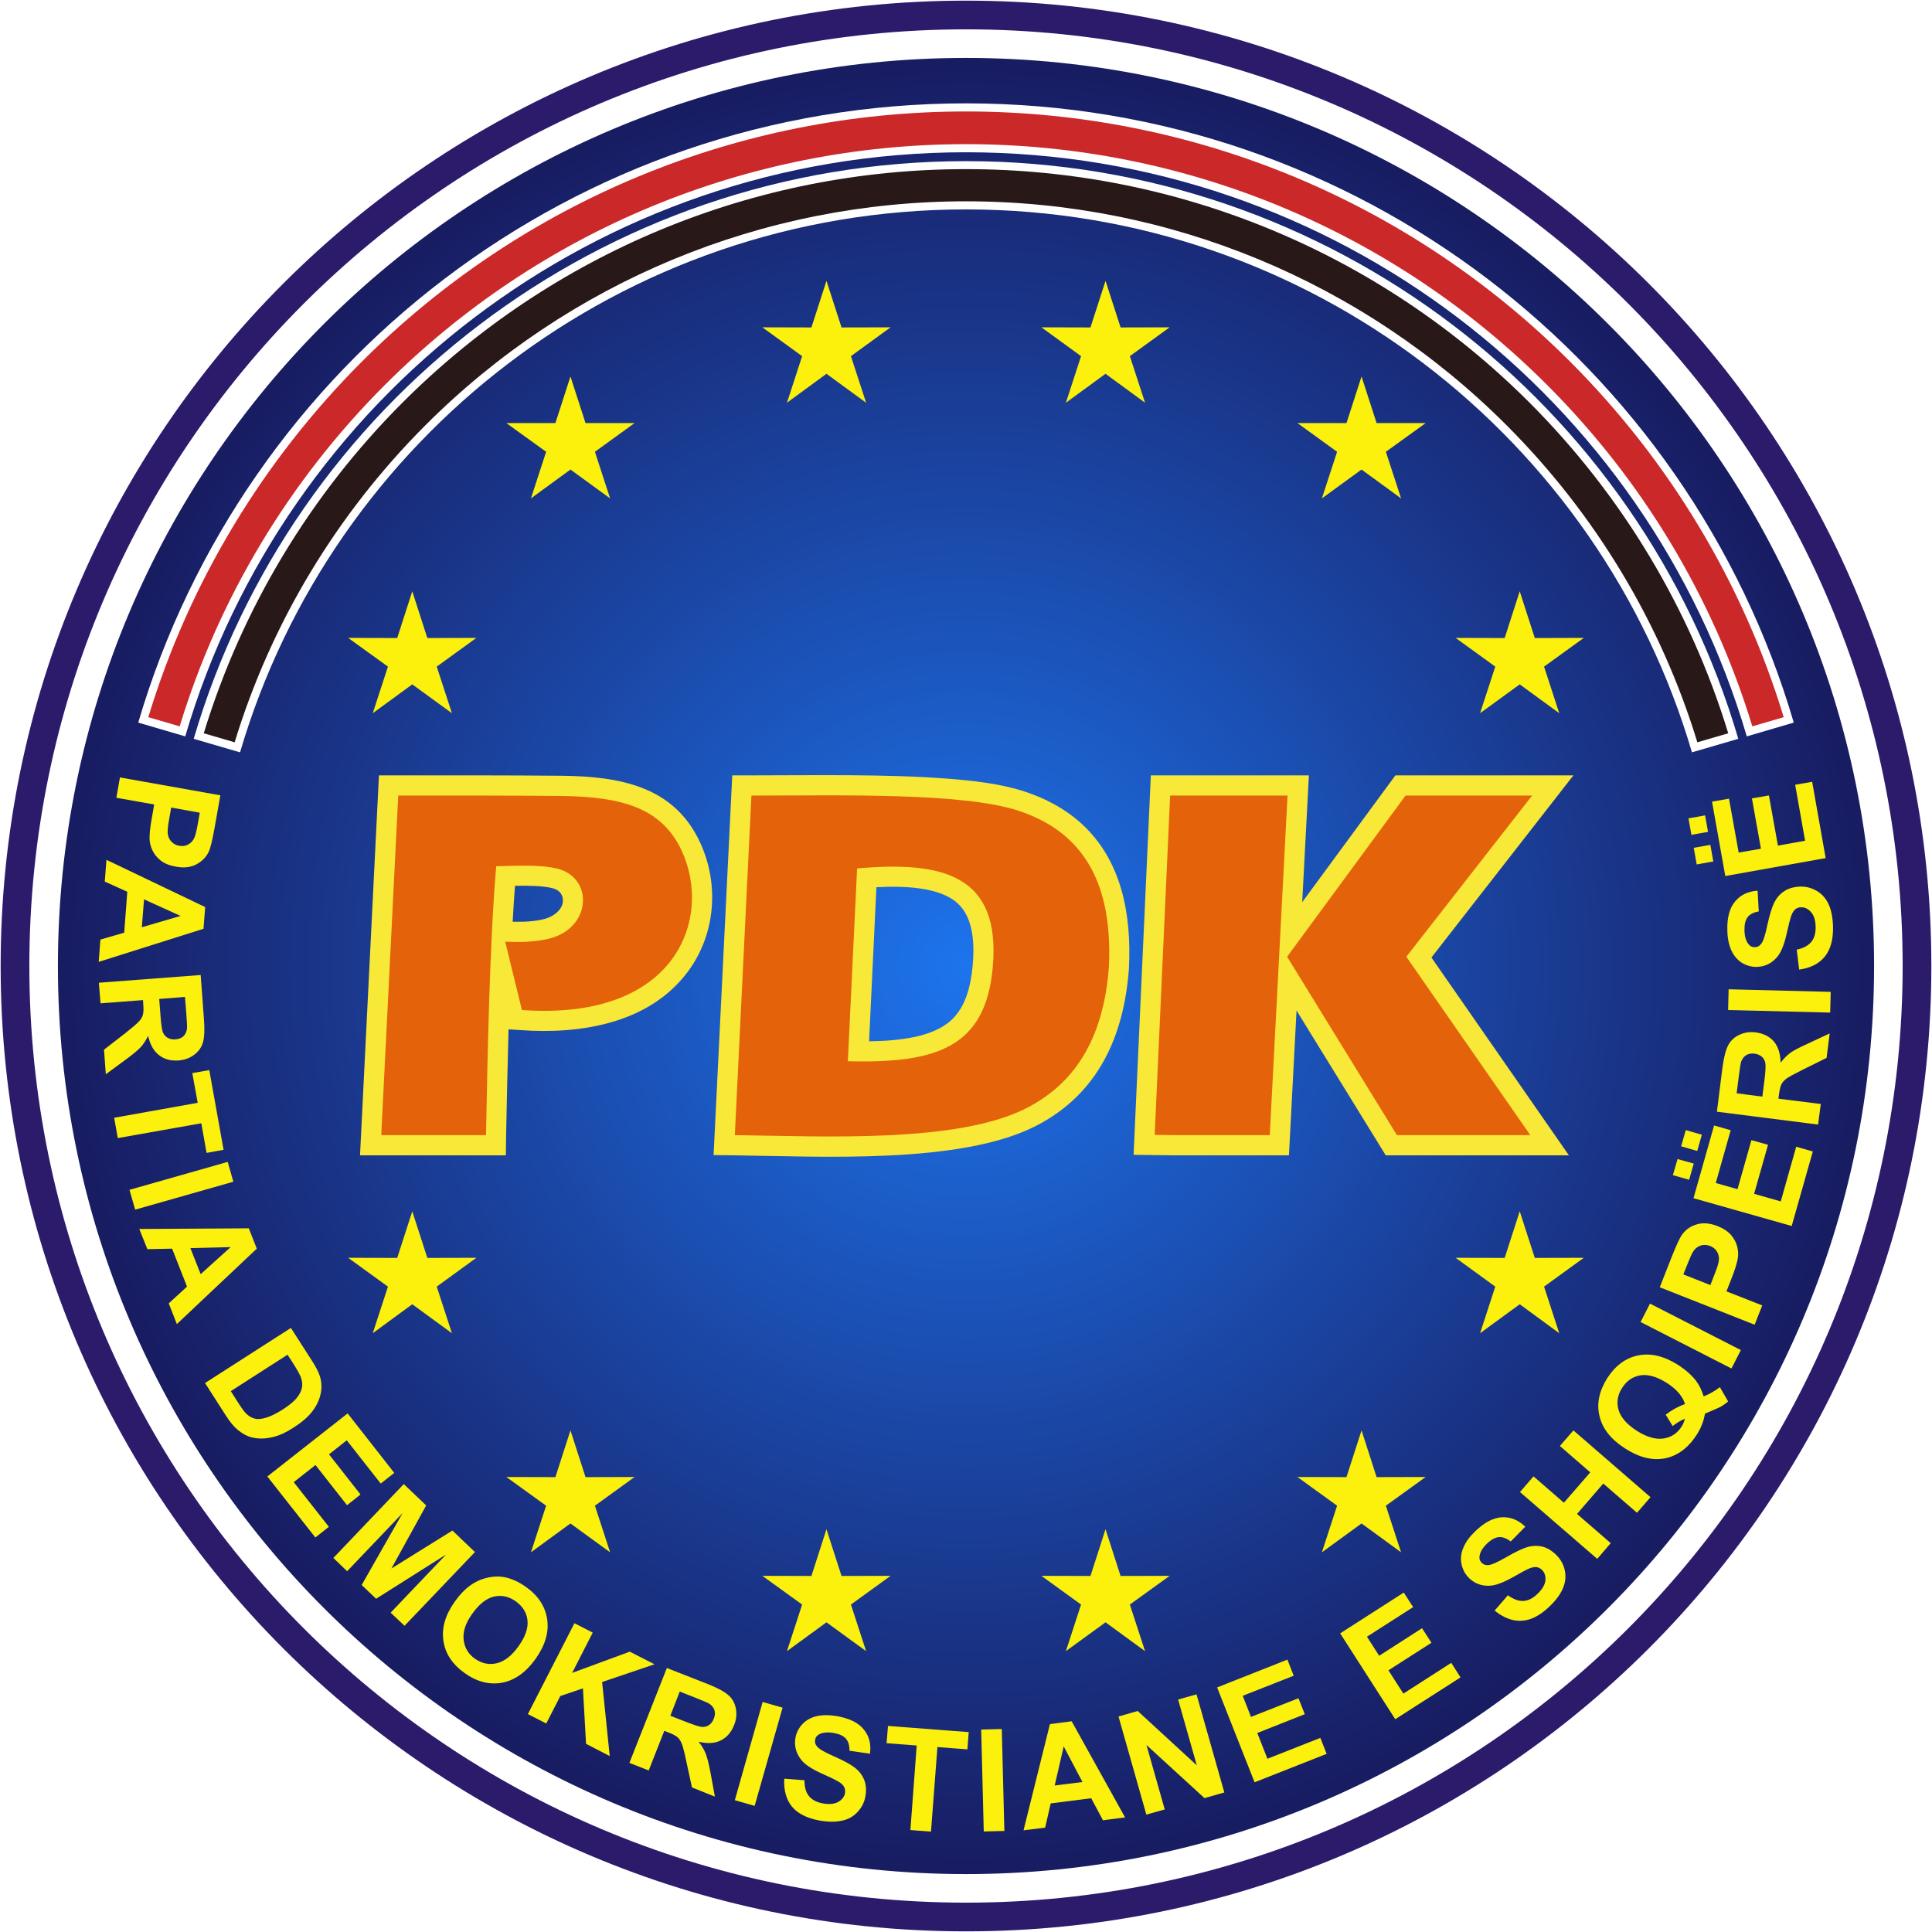
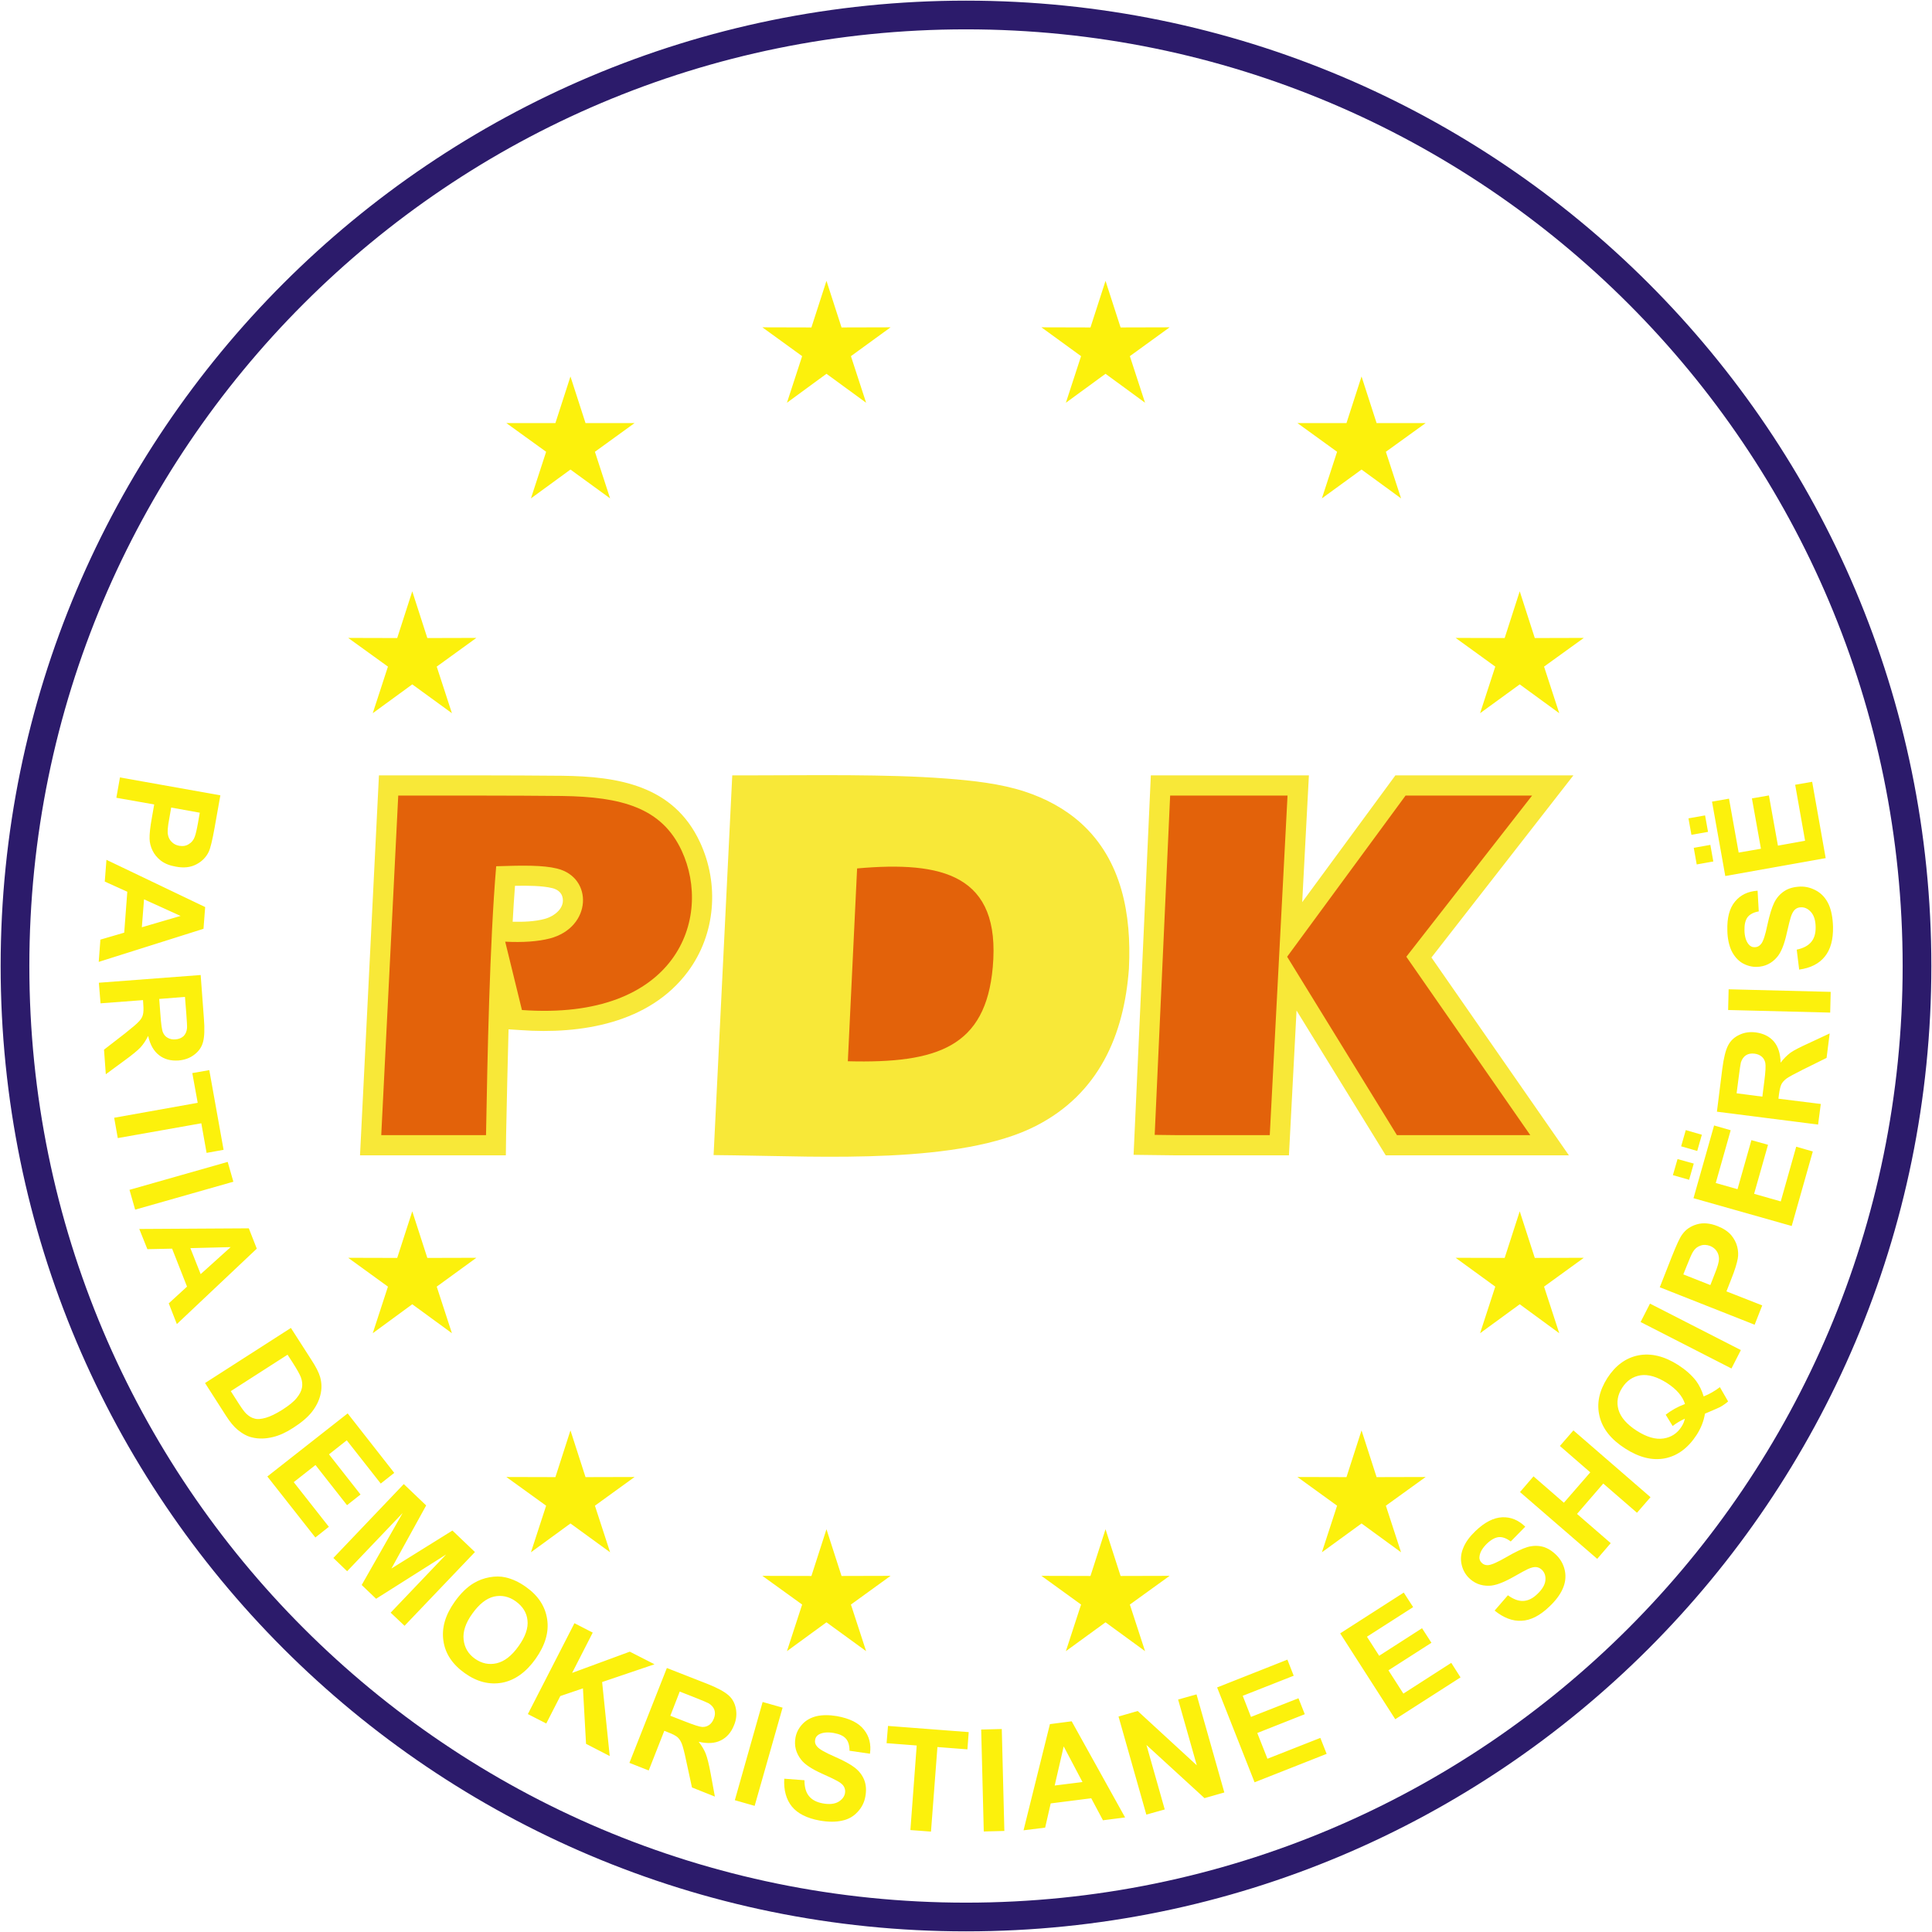
<svg xmlns="http://www.w3.org/2000/svg" xml:space="preserve" width="150.1mm" height="150.1mm" version="1.1" style="shape-rendering:geometricPrecision; text-rendering:geometricPrecision; image-rendering:optimizeQuality; fill-rule:evenodd; clip-rule:evenodd" viewBox="0 0 15010 15010">
  <defs>
    <style type="text/css">
   
    .fil3 {fill:#281818}
    .fil0 {fill:#2C1B6B}
    .fil2 {fill:#CB2829}
    .fil7 {fill:#E3620A}
    .fil6 {fill:#F8E838}
    .fil5 {fill:#FCF10C}
    .fil4 {fill:#FCF10C;fill-rule:nonzero}
    .fil1 {fill:url(#id0)}
   
  </style>
    <radialGradient id="id0" gradientUnits="userSpaceOnUse" gradientTransform="matrix(1 -0 -0 1 0 0)" cx="7505" cy="7505" r="7054.55" fx="7505" fy="7505">
      <stop offset="0" style="stop-opacity:1; stop-color:#1D74ED" />
      <stop offset="1" style="stop-opacity:1; stop-color:#181C61" />
    </radialGradient>
  </defs>
  <g id="Layer_x0020_1">
    <g id="_159858488">
      <path class="fil0" d="M7505 5c4142,0 7500,3358 7500,7500 0,4142 -3358,7500 -7500,7500 -4142,0 -7500,-3358 -7500,-7500 0,-4142 3358,-7500 7500,-7500zm0 223c4019,0 7277,3258 7277,7277 0,4019 -3258,7277 -7277,7277 -4019,0 -7277,-3258 -7277,-7277 0,-4019 3258,-7277 7277,-7277z" />
-       <path class="fil1" d="M7505 450c3896,0 7055,3159 7055,7055 0,3896 -3159,7055 -7055,7055 -3896,0 -7055,-3159 -7055,-7055 0,-3896 3159,-7055 7055,-7055zm0 802c2841,0 5239,1894 6000,4488l-360 105c-716,-2438 -2970,-4218 -5640,-4218 -2670,0 -4924,1780 -5640,4218l-360 -105c761,-2594 3159,-4488 6000,-4488zm0 -449c3045,0 5615,2031 6431,4811l-365 107c-770,-2623 -3194,-4538 -6066,-4538 -2872,0 -5296,1915 -6066,4538l-365 -107c816,-2780 3386,-4811 6431,-4811z" />
-       <path class="fil2" d="M1152 5572l244 71c305,-1002 855,-1914 1596,-2654 1201,-1201 2815,-1869 4513,-1869 1698,0 3312,668 4513,1869 741,740 1291,1652 1596,2654l244 -71c-317,-1043 -889,-1992 -1660,-2763 -1249,-1248 -2927,-1943 -4693,-1943 -1766,0 -3444,695 -4693,1943 -771,771 -1343,1720 -1660,2763z" />
-       <path class="fil3" d="M1583 5697l240 70c284,-930 795,-1776 1483,-2464 1117,-1117 2619,-1739 4199,-1739 1580,0 3082,622 4199,1739 688,688 1199,1534 1483,2464l240 -70c-296,-970 -828,-1853 -1546,-2571 -1165,-1164 -2729,-1812 -4376,-1812 -1647,0 -3211,648 -4376,1812 -718,718 -1250,1601 -1546,2571z" />
      <path class="fil4" d="M932 6040l780 139 -45 253c-17,95 -32,157 -45,185 -20,42 -52,75 -96,98 -45,24 -98,30 -160,18 -48,-8 -87,-24 -117,-47 -29,-23 -51,-50 -65,-80 -14,-30 -21,-59 -22,-88 -1,-39 5,-94 18,-165l18 -103 -294 -52 28 -158zm620 274l-222 -40 -15 86c-12,62 -15,104 -10,126 4,22 14,41 30,56 15,15 34,25 57,29 29,5 54,1 75,-13 22,-13 37,-32 46,-57 7,-18 16,-55 26,-112l13 -75zm-785 1159l13 -173 185 -54 24 -318 -175 -79 13 -169 767 367 -13 169 -814 257zm335 -269l301 -88 -284 -129 -17 217zm-334 431l791 -60 25 336c7,85 4,147 -7,186 -11,40 -34,72 -69,98 -34,26 -75,40 -121,44 -60,4 -110,-9 -151,-41 -42,-32 -70,-82 -85,-150 -18,36 -38,66 -60,90 -23,24 -63,57 -122,100l-147 108 -14 -191 164 -127c58,-46 94,-77 109,-94 15,-16 25,-33 29,-50 5,-18 6,-45 3,-82l-2 -32 -330 25 -13 -160zm469 126l9 118c5,76 12,124 20,142 8,19 20,33 37,42 17,10 37,14 61,12 26,-2 47,-11 63,-26 15,-16 24,-36 26,-62 1,-14 -1,-53 -6,-117l-10 -125 -200 16zm-350 923l649 -116 -42 -231 132 -23 111 619 -132 24 -41 -230 -649 115 -28 -158zm119 560l763 -217 44 154 -763 217 -44 -154zm368 1043l-63 -161 142 -130 -116 -295 -192 4 -63 -157 851 -5 62 158 -621 586zm185 -388l233 -210 -313 8 80 202zm701 418l158 246c36,55 59,100 69,135 13,46 14,93 2,140 -11,46 -34,91 -67,133 -33,41 -81,82 -144,122 -55,36 -106,59 -155,71 -59,15 -114,16 -163,4 -38,-8 -76,-29 -114,-60 -29,-24 -59,-60 -91,-110l-162 -253 667 -428zm-26 208l-441 283 64 100c24,37 43,63 58,77 20,18 40,31 63,36 22,7 51,4 87,-6 35,-10 79,-31 131,-64 51,-33 88,-63 109,-90 22,-27 36,-53 41,-80 5,-26 2,-53 -9,-82 -8,-21 -29,-59 -64,-114l-39 -60zm-157 946l624 -490 362 462 -105 83 -264 -336 -138 109 245 312 -105 83 -245 -312 -169 133 273 347 -105 83 -373 -474zm513 633l547 -574 174 166 -270 490 474 -295 175 167 -547 573 -108 -102 431 -452 -544 344 -112 -107 318 -559 -431 452 -107 -103zm942 341c47,-66 96,-114 148,-145 38,-23 79,-38 123,-46 44,-8 86,-8 125,1 52,12 105,36 158,74 95,67 150,151 165,251 15,100 -15,202 -90,308 -74,104 -161,166 -259,185 -99,18 -196,-6 -291,-74 -96,-68 -152,-152 -166,-251 -15,-99 14,-200 87,-303zm138 91c-53,73 -75,141 -68,203 7,62 36,111 88,148 53,37 109,49 169,35 60,-14 117,-58 170,-133 53,-74 76,-141 69,-201 -6,-59 -37,-108 -91,-147 -53,-38 -110,-50 -169,-37 -59,14 -115,58 -168,132zm431 781l362 -706 142 73 -160 313 448 -165 192 98 -407 138 59 575 -184 -95 -24 -431 -176 60 -109 213 -143 -73zm789 379l291 -737 314 123c79,31 133,61 164,88 31,27 50,62 58,104 8,43 4,86 -14,129 -22,56 -56,95 -102,118 -47,24 -104,27 -173,11 25,32 43,63 55,93 12,31 25,82 38,153l33 180 -178 -71 -44 -203c-15,-72 -27,-118 -36,-139 -8,-20 -19,-36 -32,-48 -14,-12 -38,-25 -73,-38l-30 -12 -121 308 -150 -59zm318 -366l110 43c71,28 117,43 137,44 20,1 38,-4 54,-15 16,-11 28,-27 37,-50 10,-24 11,-47 4,-68 -7,-20 -22,-37 -45,-51 -11,-6 -47,-21 -107,-45l-117 -46 -73 188zm501 656l216 -763 155 44 -217 763 -154 -44zm384 -167l157 12c0,53 11,94 35,123 24,30 60,48 108,57 50,9 90,5 120,-12 29,-17 47,-40 52,-68 3,-19 0,-35 -8,-50 -8,-15 -25,-30 -51,-44 -17,-10 -56,-29 -119,-57 -80,-36 -135,-72 -163,-109 -40,-51 -55,-108 -44,-170 7,-40 25,-75 54,-106 29,-31 66,-51 111,-62 46,-10 98,-10 158,0 98,18 168,52 209,105 42,52 57,114 47,187l-159 -23c0,-41 -9,-73 -28,-94 -19,-22 -50,-36 -94,-44 -46,-8 -83,-5 -112,9 -18,9 -30,24 -33,44 -4,19 1,36 15,52 16,20 61,46 135,78 73,32 126,61 159,87 33,26 57,57 72,94 15,38 18,81 9,130 -8,45 -28,85 -60,119 -32,35 -72,58 -121,68 -49,11 -107,11 -175,-1 -98,-18 -170,-54 -215,-109 -44,-55 -64,-127 -59,-216zm980 399l49 -657 -234 -18 11 -134 627 48 -10 134 -233 -18 -50 657 -160 -12zm570 11l-20 -792 160 -4 20 792 -160 4zm1098 -109l-172 22 -91 -171 -315 40 -43 188 -168 21 205 -825 169 -22 415 747zm-331 -275l-146 -277 -70 304 216 -27zm496 253l-216 -762 149 -43 459 422 -145 -511 143 -40 216 762 -154 44 -451 -413 142 501 -143 40zm841 -251l-291 -737 546 -216 49 125 -396 156 64 164 369 -145 49 124 -369 146 79 200 411 -162 49 124 -560 221zm1093 -490l-428 -667 494 -317 73 113 -359 230 95 148 333 -214 73 113 -334 214 116 181 372 -239 72 113 -507 325zm772 -844l103 -119c43,31 83,46 120,44 38,-2 74,-20 109,-54 37,-35 58,-70 62,-103 4,-34 -4,-61 -25,-83 -13,-13 -28,-21 -45,-23 -17,-2 -38,3 -65,15 -18,8 -56,29 -116,63 -77,43 -138,66 -185,67 -65,2 -119,-20 -163,-66 -27,-29 -45,-64 -53,-106 -8,-41 -3,-83 16,-126 18,-43 49,-85 93,-127 72,-69 141,-104 208,-107 67,-3 126,22 179,73l-113 115c-33,-25 -64,-36 -92,-34 -29,3 -59,19 -92,50 -33,32 -53,64 -58,96 -4,20 1,38 16,53 13,14 29,20 50,19 27,-2 74,-23 143,-63 69,-40 124,-66 164,-78 41,-11 80,-12 119,-2 39,11 75,34 110,70 31,33 52,72 61,118 9,47 3,93 -17,138 -20,46 -55,93 -105,140 -72,69 -144,106 -215,109 -70,4 -140,-23 -209,-79zm797 -402l-600 -519 105 -122 236 205 205 -236 -236 -205 105 -121 599 519 -105 121 -262 -227 -204 236 262 227 -105 122zm827 -1262c45,-18 87,-42 126,-72l64 111c-19,17 -40,31 -63,44 -5,3 -44,20 -117,51 -9,56 -30,111 -64,164 -66,102 -148,163 -246,183 -98,19 -201,-6 -311,-77 -109,-70 -175,-153 -198,-250 -24,-98 -3,-196 60,-296 64,-99 145,-158 242,-177 98,-19 202,6 311,76 57,37 103,78 137,122 25,34 45,74 59,121zm-145 59c-9,-30 -26,-59 -49,-86 -23,-27 -54,-53 -91,-77 -77,-49 -146,-69 -206,-60 -60,10 -107,42 -142,97 -36,55 -45,112 -29,170 17,59 64,113 141,163 78,50 147,70 208,61 61,-9 108,-40 141,-92 13,-20 21,-40 26,-62 -35,16 -67,35 -95,57l-54 -88c44,-34 93,-62 150,-83zm361 -276l-706 -361 73 -143 706 361 -73 143zm180 -340l-737 -291 94 -239c36,-90 62,-148 81,-172 27,-38 65,-64 114,-78 48,-14 102,-9 160,14 46,18 80,41 105,69 24,29 40,59 48,92 8,32 9,62 4,91 -7,38 -23,91 -50,158l-38 97 278 109 -59 150zm-554 -391l210 83 32 -82c24,-58 35,-99 35,-121 0,-23 -6,-43 -18,-61 -12,-18 -29,-31 -51,-40 -27,-10 -52,-11 -76,-2 -24,8 -42,24 -56,46 -11,17 -26,52 -47,105l-29 72zm842 -376l-763 -216 160 -565 129 37 -116 410 169 48 108 -381 129 36 -108 381 207 59 120 -425 129 37 -164 579zm-797 -359l-126 -36 36 -125 126 35 -36 126zm63 -224l-125 -36 36 -126 125 36 -36 126zm939 -205l-786 -100 42 -335c11,-84 26,-144 45,-180 19,-37 48,-64 87,-82 39,-19 82,-25 128,-19 59,8 106,31 140,70 34,40 51,95 53,165 24,-32 50,-57 76,-77 27,-19 74,-43 140,-73l165 -77 -24 190 -186 92c-66,33 -108,56 -126,69 -18,14 -31,28 -39,44 -8,16 -14,43 -19,79l-4 33 329 41 -21 160zm-433 -217l15 -118c10,-76 12,-124 8,-144 -4,-19 -13,-36 -27,-48 -15,-13 -34,-21 -57,-24 -27,-3 -49,1 -67,13 -18,12 -31,31 -39,56 -3,13 -9,51 -17,115l-16 124 200 26zm527 -653l-793 -20 4 -161 793 20 -4 161zm-241 -334l-19 -155c52,-11 89,-31 113,-60 24,-29 35,-68 34,-117 -1,-51 -13,-89 -36,-115 -22,-25 -48,-38 -77,-37 -19,0 -35,6 -48,18 -12,11 -23,30 -32,58 -6,19 -17,61 -32,128 -19,86 -44,147 -74,182 -42,50 -95,75 -158,77 -40,1 -79,-10 -115,-31 -35,-22 -63,-55 -83,-97 -19,-43 -30,-94 -31,-155 -3,-99 17,-174 60,-225 43,-52 101,-79 175,-84l9 161c-41,7 -70,23 -87,45 -17,23 -25,57 -24,102 1,46 11,82 31,107 13,17 30,25 50,24 19,0 35,-9 48,-25 17,-20 33,-70 49,-148 17,-78 35,-136 53,-173 19,-38 45,-68 79,-90 33,-22 75,-33 125,-35 45,-1 88,11 129,35 40,24 70,59 91,105 20,45 31,103 33,172 2,100 -19,177 -64,232 -44,55 -111,89 -199,101zm206 -866l-780 139 -103 -578 132 -23 75 419 173 -30 -70 -391 132 -23 70 390 211 -38 -77 -435 132 -23 105 593zm-873 26l-129 23 -23 -129 129 -23 23 129zm-41 -230l-129 23 -23 -128 129 -23 23 128z" />
      <path class="fil5" d="M6421 2182l117 362 381 -1 -308 224 118 362 -308 -225 -307 225 118 -362 -309 -224 381 1 117 -362zm5386 7229l117 362 381 -1 -309 224 118 362 -307 -225 -308 225 118 -362 -308 -224 381 1 117 -362zm-8604 0l117 362 381 -1 -308 224 118 362 -308 -225 -307 225 118 -362 -309 -224 381 1 117 -362zm7375 1702l117 363 381 -1 -309 223 118 362 -307 -224 -308 224 118 -362 -308 -223 381 1 117 -363zm-6146 0l117 363 381 -1 -308 223 118 362 -308 -224 -307 224 118 -362 -309 -223 381 1 117 -363zm1989 768l117 363 381 -1 -308 223 118 362 -308 -224 -307 224 118 -362 -309 -223 381 1 117 -363zm2168 0l117 363 381 -1 -309 223 118 362 -307 -224 -308 224 118 -362 -308 -223 381 1 117 -363zm3218 -7287l117 363 381 -1 -309 223 118 362 -307 -224 -308 224 118 -362 -308 -223 381 1 117 -363zm-8604 0l117 363 381 -1 -308 223 118 362 -308 -224 -307 224 118 -362 -309 -223 381 1 117 -363zm7375 -1669l117 362 381 0 -309 223 118 362 -307 -224 -308 224 118 -362 -308 -223 381 0 117 -362zm-6146 0l117 362 381 0 -308 223 118 362 -308 -224 -307 224 118 -362 -309 -223 381 0 117 -362zm4157 -743l117 362 381 -1 -309 224 118 362 -307 -225 -308 225 118 -362 -308 -224 381 1 117 -362z" />
      <g>
        <path class="fil6" d="M10073 7851l-59 1125 -881 0 -326 -4 134 -2948 1228 0 -52 985 724 -985 1383 0 -1103 1415 1068 1537 -1423 0 -693 -1125zm-6122 146c-8,275 -13,550 -19,825l-2 154 -1133 0 147 -2952 150 0c423,0 847,-1 1271,3 438,5 868,75 1073,516 152,325 122,716 -94,1006 -299,402 -832,488 -1300,454l-93 -6zm50 -1115c-7,93 -13,186 -18,279 83,2 172,-1 249,-22 76,-20 164,-88 136,-176 -12,-35 -42,-54 -77,-63 -79,-19 -189,-20 -290,-18zm1543 2092l145 -2950 149 0c256,0 512,-3 768,-1 249,2 501,7 750,26 196,15 419,39 606,101 161,53 310,132 436,245 319,288 393,713 373,1124l0 4c-38,525 -238,975 -720,1223 -585,302 -1680,238 -2344,230l-163 -2zm1265 -2081l-57 1197c221,-3 490,-29 636,-162 118,-107 155,-276 169,-428 14,-158 10,-366 -117,-482 -140,-128 -417,-136 -631,-125z" />
      </g>
-       <path class="fil7" d="M3776 8819c11,-603 28,-1489 79,-2089 209,-7 364,-9 473,18 283,69 271,457 -56,543 -93,24 -209,32 -347,25l130 531c1205,86 1483,-717 1241,-1238 -155,-333 -465,-419 -933,-425 -378,-4 -873,-3 -1269,-3l-132 2638 814 0zm6224 -1386l853 1386 1036 0 -963 -1386 977 -1252 -983 0 -920 1252zm-1029 1384l164 2 730 0 138 -2638 -912 0 -120 2636zm-2312 -2070c663,-59 1118,48 1054,767 -55,619 -428,749 -1126,731l72 -1498zm-950 2072c698,9 1736,64 2270,-212 349,-180 593,-509 636,-1095 34,-704 -241,-1061 -702,-1213 -432,-143 -1390,-118 -2075,-118l-129 2638z" />
+       <path class="fil7" d="M3776 8819c11,-603 28,-1489 79,-2089 209,-7 364,-9 473,18 283,69 271,457 -56,543 -93,24 -209,32 -347,25l130 531c1205,86 1483,-717 1241,-1238 -155,-333 -465,-419 -933,-425 -378,-4 -873,-3 -1269,-3l-132 2638 814 0zm6224 -1386l853 1386 1036 0 -963 -1386 977 -1252 -983 0 -920 1252zm-1029 1384l164 2 730 0 138 -2638 -912 0 -120 2636zm-2312 -2070c663,-59 1118,48 1054,767 -55,619 -428,749 -1126,731l72 -1498zm-950 2072l-129 2638z" />
    </g>
  </g>
</svg>